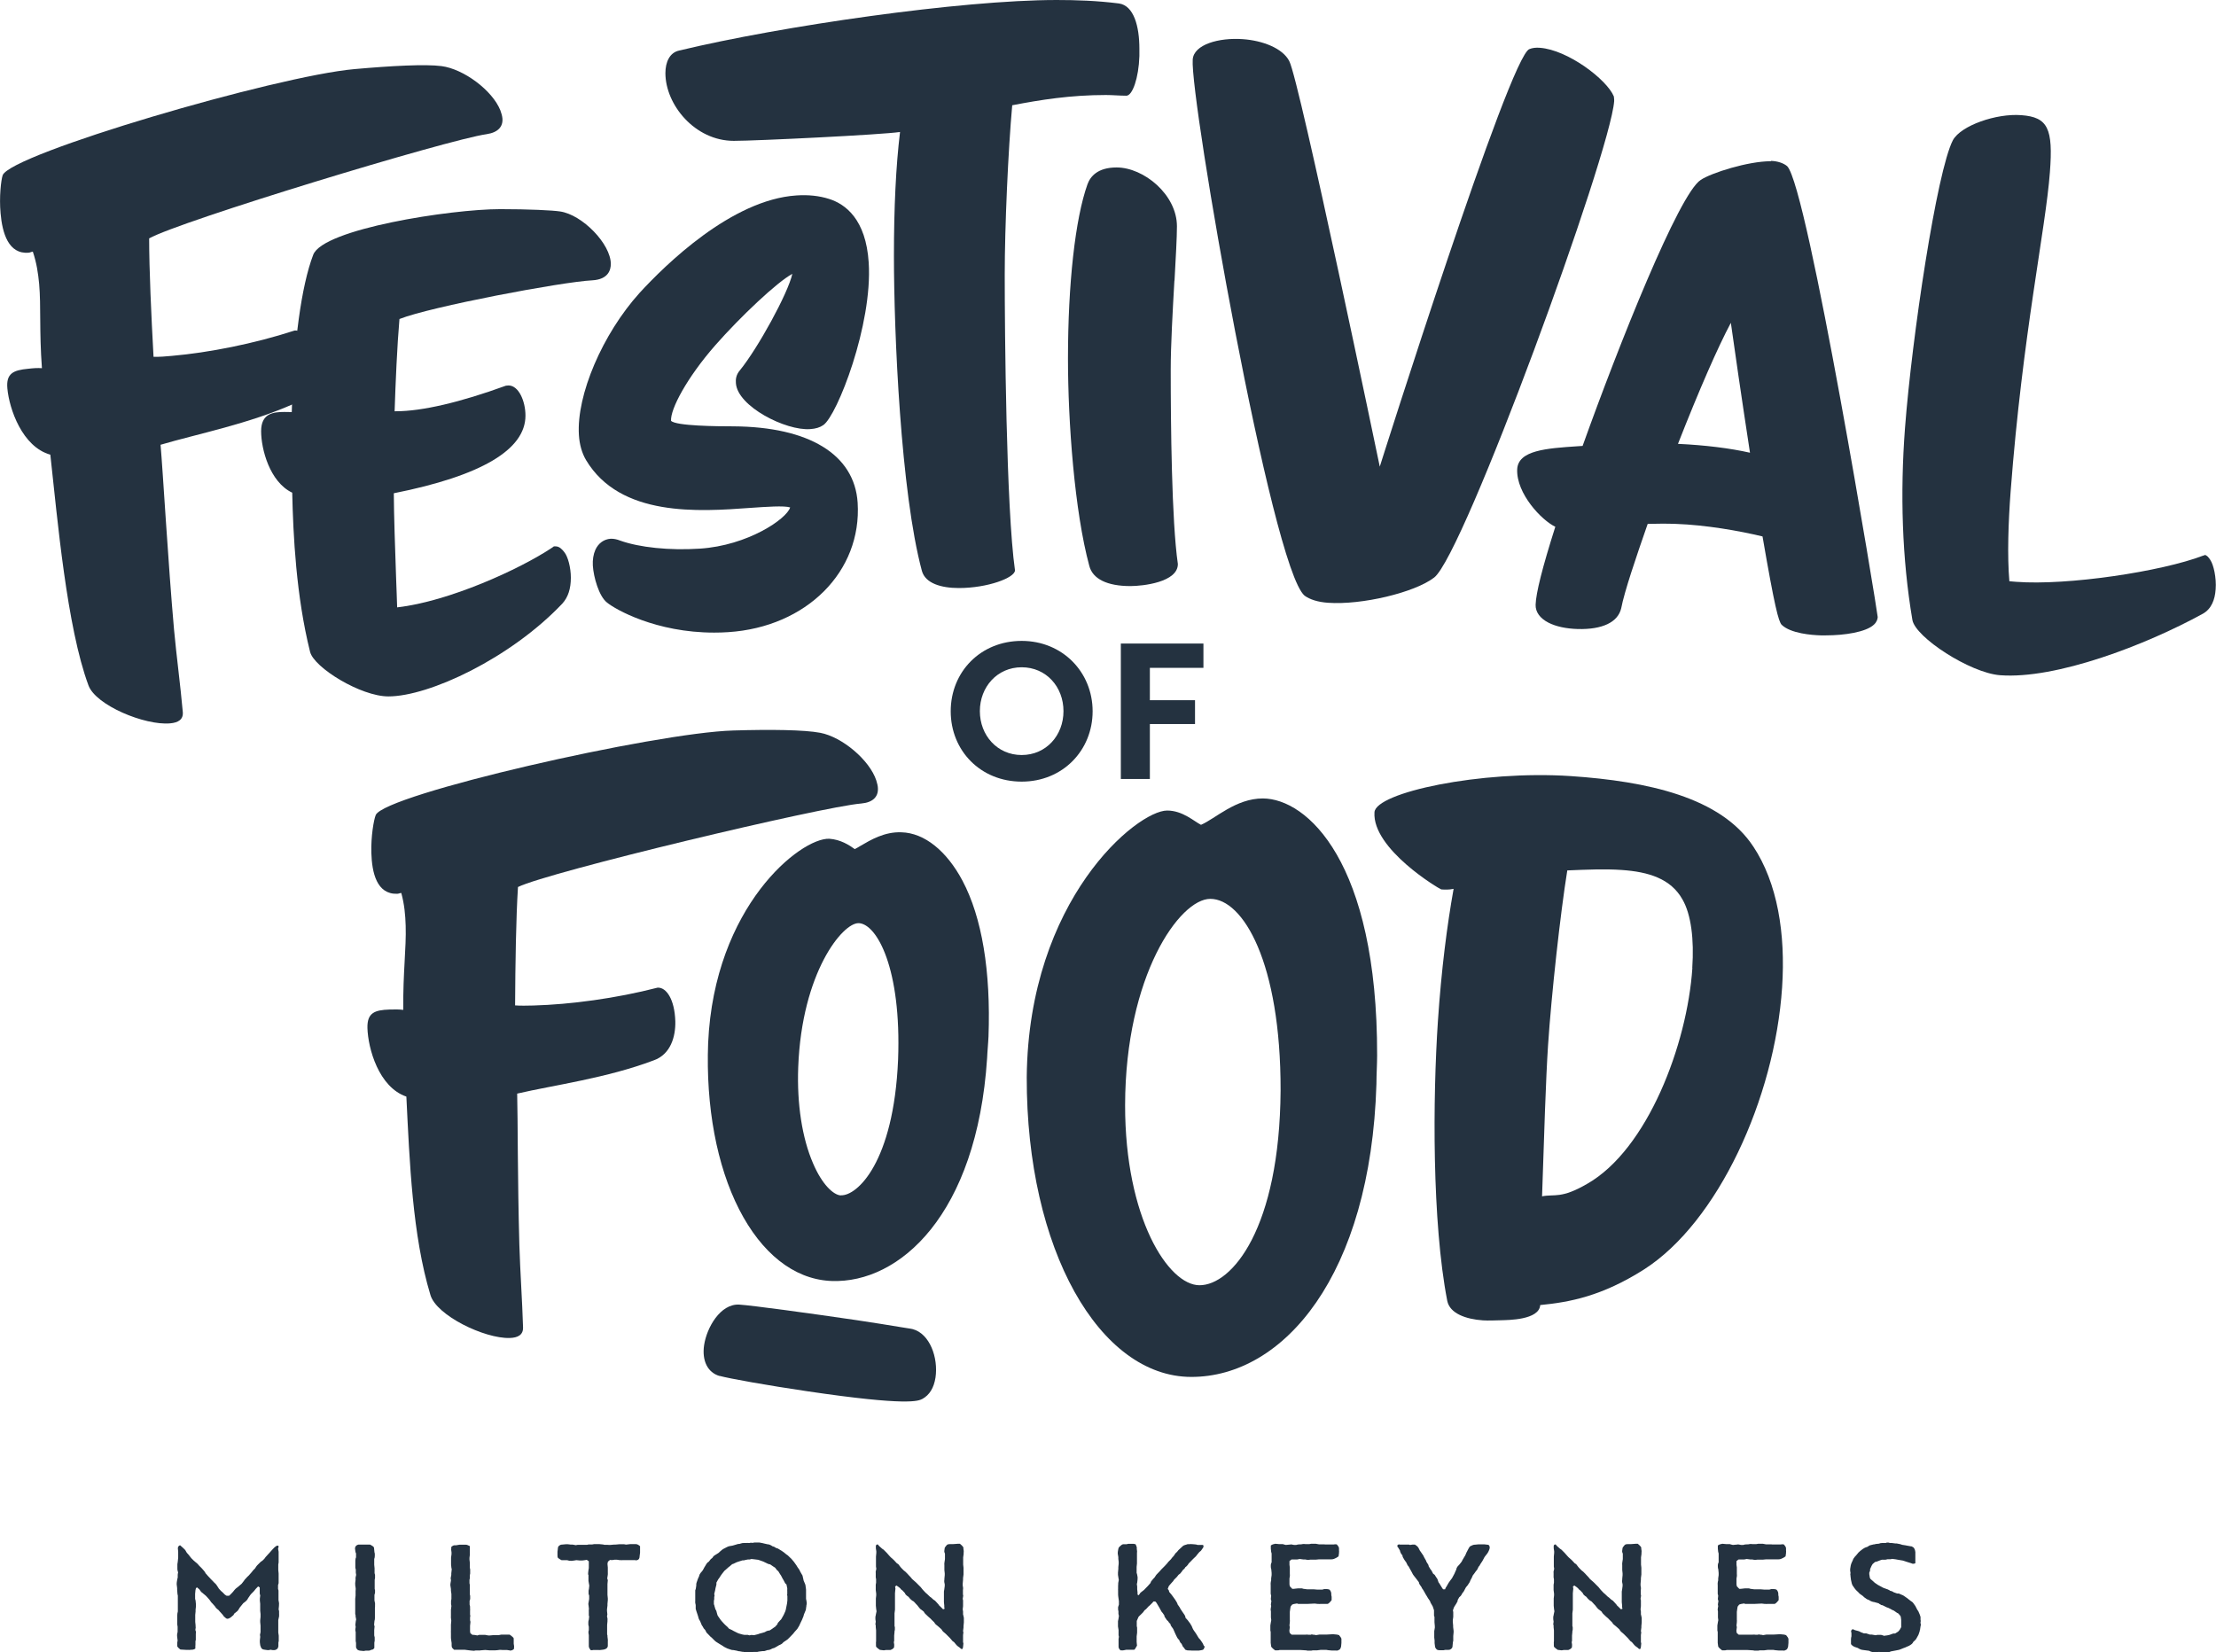
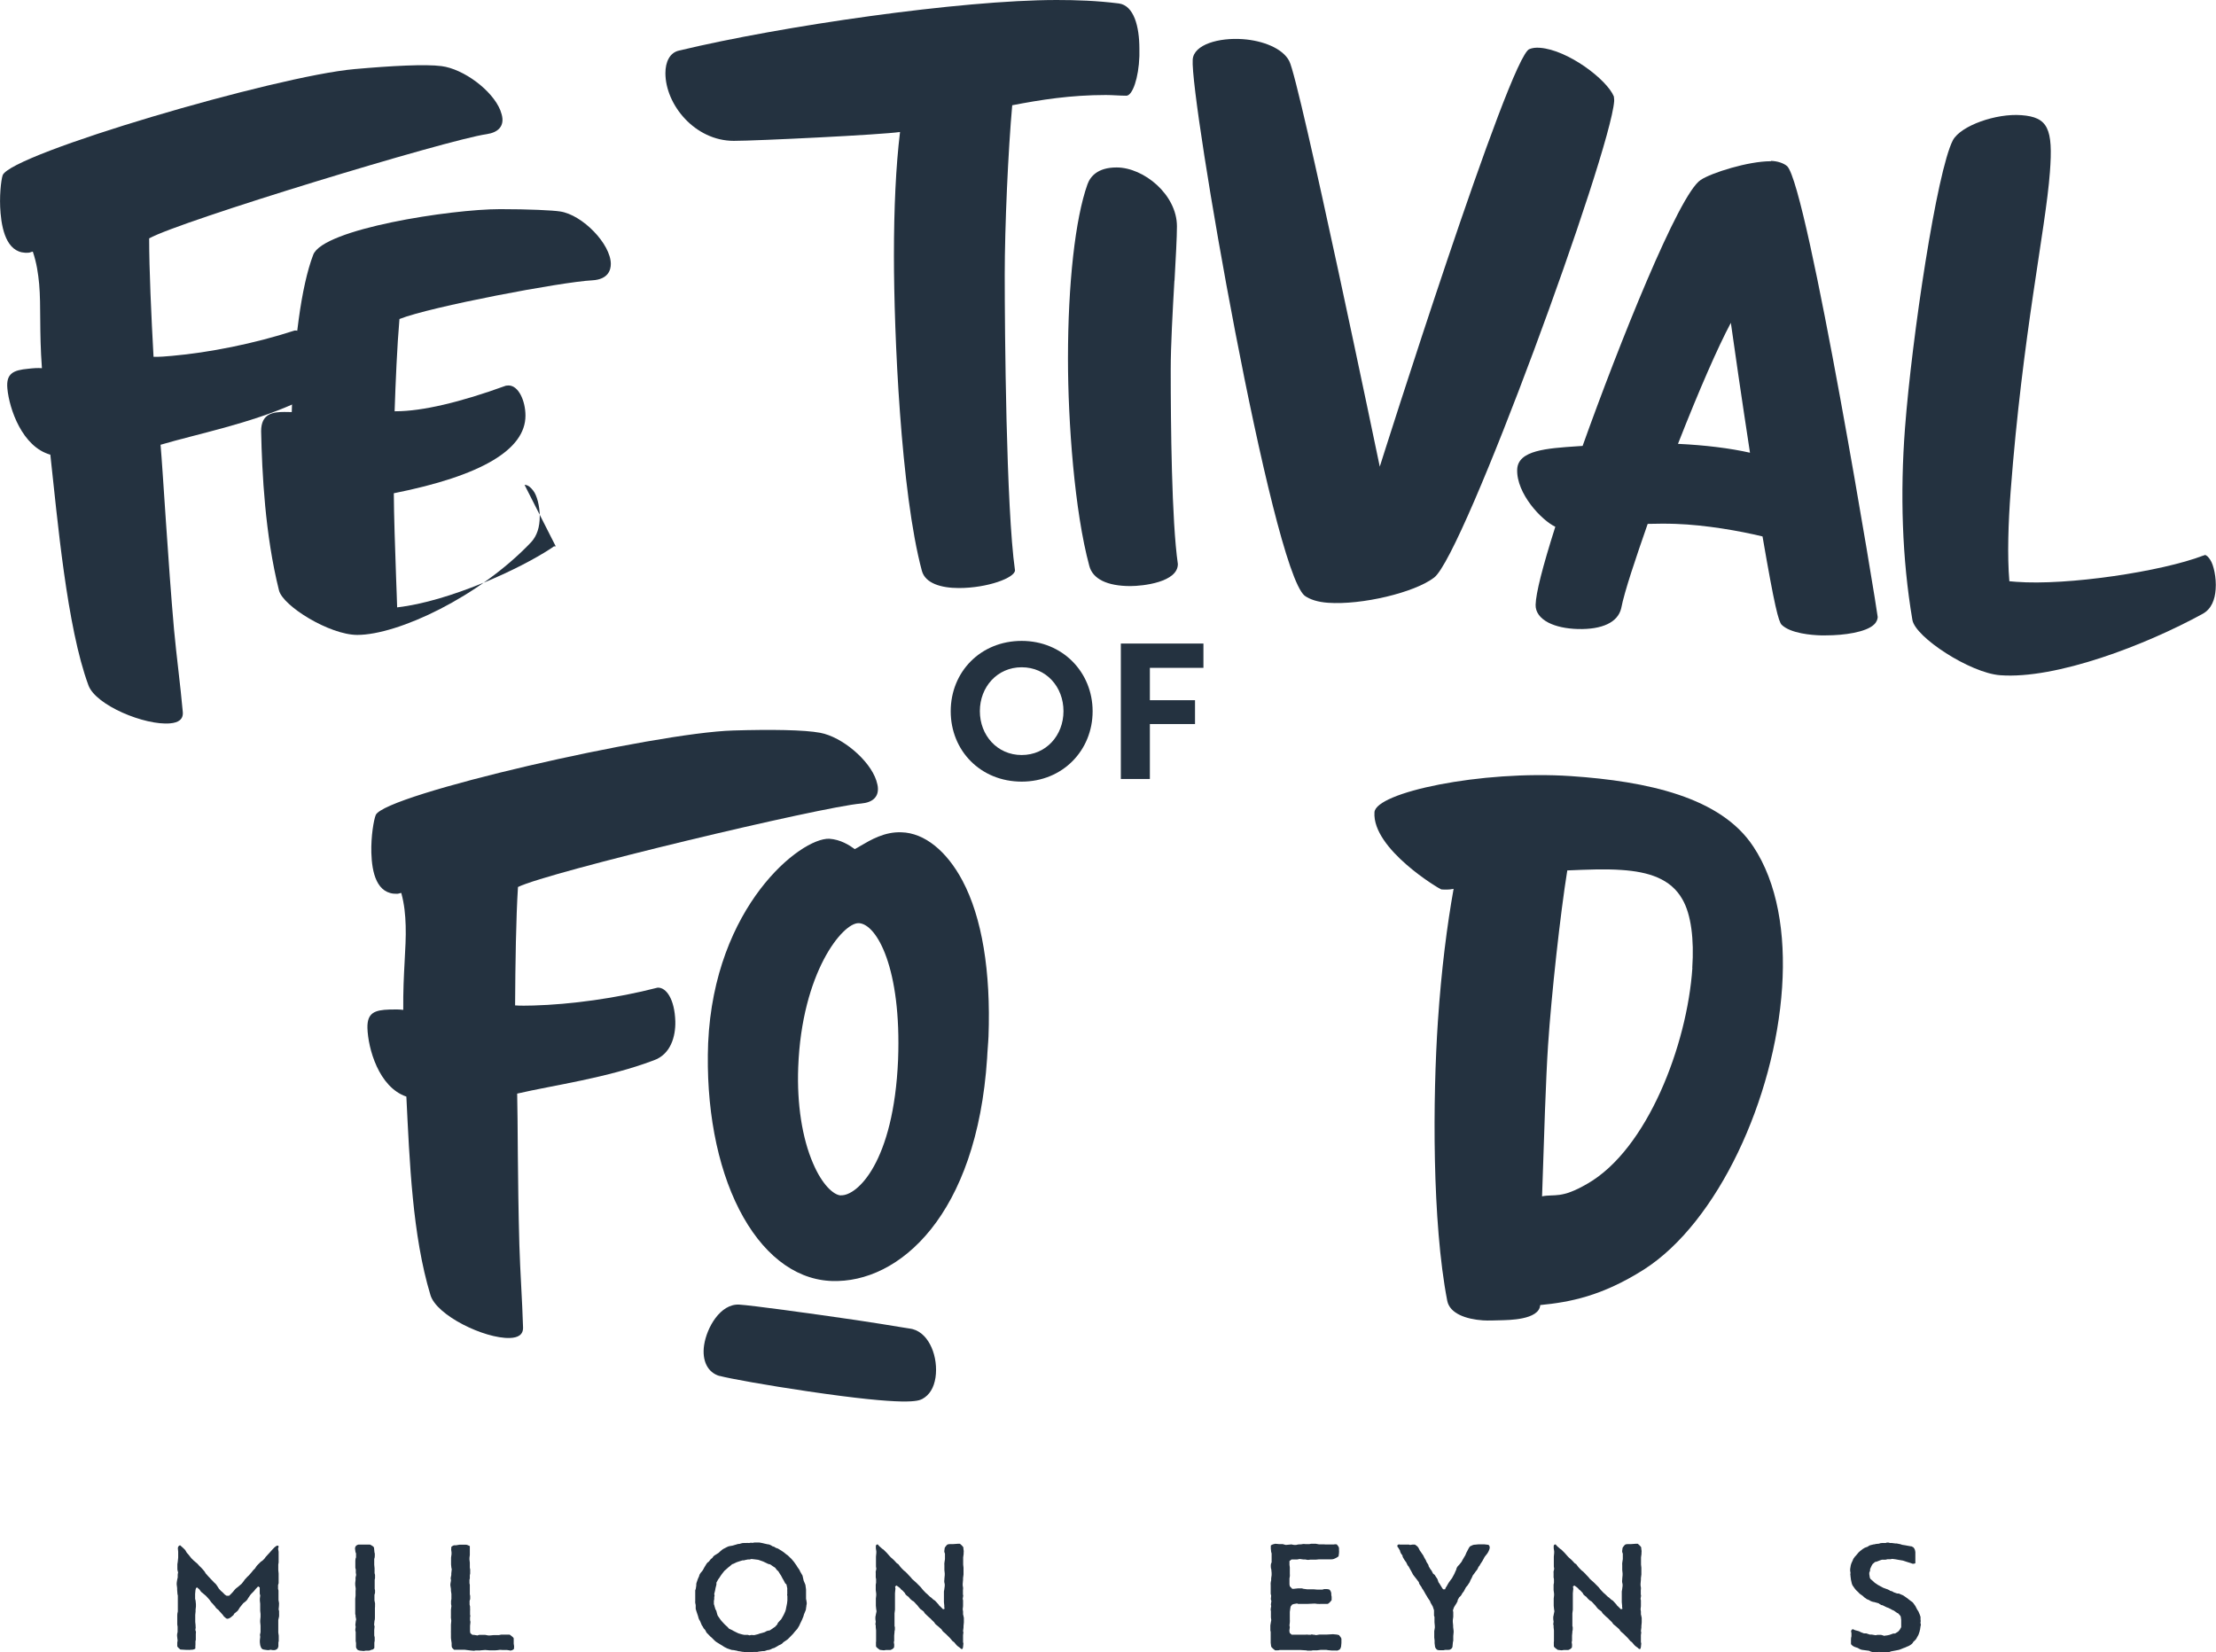
<svg xmlns="http://www.w3.org/2000/svg" viewBox="0 0 192.39 143.47">
  <defs>
    <style>.d{fill:#243240;}</style>
  </defs>
  <g id="a" />
  <g id="b">
    <g id="c">
      <g>
        <path class="d" d="M27.26,31.53c-.17-1.95-.97-2.89-1.68-2.83-3.53,1.15-7.46,1.92-10.65,2.2-.53,.05-1.13,.1-1.6,.08-.2-3.62-.38-7.6-.38-10.28,2.61-1.48,25.89-8.57,29.3-9.05,1-.15,1.43-.66,1.37-1.37-.02-.24-.1-.47-.18-.7-.69-1.73-3.18-3.59-5.11-3.84-1.39-.18-4.29-.03-7.55,.26C23.96,6.6,.9,13.37,.23,15.22c-.14,.43-.31,1.88-.18,3.3,.15,1.71,.68,3.58,2.45,3.42,.12-.01,.23-.08,.35-.09,.33,.98,.46,1.87,.55,2.81,.17,1.95,0,4.05,.24,7.31-.36-.03-.78,0-1.19,.05-1.3,.12-1.93,.41-1.81,1.71,.16,1.77,1.29,5.07,3.73,5.75,.62,5.61,1.43,14.96,3.31,20.03,.63,1.73,4.9,3.5,7.09,3.3,.71-.06,1.16-.34,1.1-.99-.21-2.36-.54-4.78-.76-7.15-.51-5.74-.97-13.8-1.17-16.05,3.14-.93,7.71-1.82,11.66-3.6,1.44-.6,1.77-2.18,1.66-3.48Z" />
-         <path class="d" d="M48.25,47.44h-.16l-.15,.11c-2.83,1.89-8.98,4.68-13.46,5.19-.02-.79-.06-1.64-.09-2.53-.09-2.57-.19-5.46-.2-7.38,7.58-1.51,11.43-3.78,11.43-6.74,0-1.26-.59-2.62-1.47-2.62l-.23,.02c-3.98,1.45-7.29,2.22-9.55,2.22h-.11c.08-2.47,.22-5.71,.42-8.01,2.69-1.07,14.11-3.23,16.75-3.36,1.39-.08,1.6-.92,1.6-1.42,0-1.73-2.47-4.28-4.41-4.56-.64-.1-2.68-.2-5.2-.2-4.28,0-15.4,1.72-16.23,3.97-1.03,2.7-1.7,7.66-1.86,13.65-.21-.01-.43-.01-.64-.01-.98,0-2.02,.13-2.02,1.67s.74,4.41,2.7,5.34c.08,3.66,.34,8.98,1.55,13.82,.34,1.37,4.4,3.87,6.8,3.87,3.53,0,10.6-3.31,15.1-8.06,.5-.55,.74-1.29,.74-2.25,0-.87-.25-1.83-.57-2.22-.18-.23-.42-.5-.75-.5Z" />
-         <path class="d" d="M63.89,33.27c.13,2.02,4.34,4.15,6.45,3.99,.47-.03,.84-.14,1.14-.35,1.2-.82,4.29-8.73,3.94-14.11-.24-3.75-2.01-5.08-3.45-5.53-.85-.27-1.8-.37-2.82-.3-5.64,.37-11.4,6.04-13.62,8.46-3.23,3.58-5.49,8.88-5.27,12.34,.05,.82,.26,1.57,.62,2.18,2.97,4.96,9.78,4.48,14.27,4.15,1.32-.09,2.93-.21,3.45-.04-.29,.99-3.67,3.31-7.85,3.58-2.63,.17-5.23-.1-6.91-.7-.27-.11-.57-.17-.82-.16-.59,.04-1.07,.39-1.33,.96-.17,.38-.25,.87-.22,1.37,.06,.99,.53,2.67,1.23,3.21,.71,.59,4.24,2.61,9.3,2.61,.4,0,.81-.01,1.23-.04,6.79-.44,11.61-5.27,11.23-11.24-.27-4.18-4.21-6.59-10.8-6.63-1.36,0-4.98-.03-5.4-.48-.07-1,1.36-3.73,3.85-6.57,2.18-2.48,5.37-5.49,6.68-6.19-.38,1.71-3.01,6.48-4.54,8.36-.37,.42-.38,.84-.36,1.11Z" />
+         <path class="d" d="M48.25,47.44h-.16l-.15,.11c-2.83,1.89-8.98,4.68-13.46,5.19-.02-.79-.06-1.64-.09-2.53-.09-2.57-.19-5.46-.2-7.38,7.58-1.51,11.43-3.78,11.43-6.74,0-1.26-.59-2.62-1.47-2.62l-.23,.02c-3.98,1.45-7.29,2.22-9.55,2.22h-.11c.08-2.47,.22-5.71,.42-8.01,2.69-1.07,14.11-3.23,16.75-3.36,1.39-.08,1.6-.92,1.6-1.42,0-1.73-2.47-4.28-4.41-4.56-.64-.1-2.68-.2-5.2-.2-4.28,0-15.4,1.72-16.23,3.97-1.03,2.7-1.7,7.66-1.86,13.65-.21-.01-.43-.01-.64-.01-.98,0-2.02,.13-2.02,1.67c.08,3.66,.34,8.98,1.55,13.82,.34,1.37,4.4,3.87,6.8,3.87,3.53,0,10.6-3.31,15.1-8.06,.5-.55,.74-1.29,.74-2.25,0-.87-.25-1.83-.57-2.22-.18-.23-.42-.5-.75-.5Z" />
        <path class="d" d="M87.88,9.14c2.43-.47,5.05-.89,8.13-.89,.59,0,1.19,.06,1.78,.06,.53,0,1.07-1.54,1.13-3.44v-.65c0-1.9-.47-3.74-1.78-3.92-1.9-.24-3.68-.3-5.4-.3-8.31,0-23.93,2.26-32.78,4.39-.83,.18-1.19,1.01-1.19,1.96,0,2.73,2.55,5.88,5.94,5.88,1.96,0,12.83-.53,14.43-.77-.36,2.97-.53,6.59-.53,10.75,0,6.71,.59,20.54,2.43,27.37,.3,1.07,1.66,1.48,3.21,1.48,2.49,0,4.87-.89,4.87-1.54-.77-5.4-.89-20.84-.89-25.65,0-4.22,.3-10.87,.65-14.73Z" />
        <path class="d" d="M101.97,24.37c.11-2.01,.21-3.75,.21-4.72,0-2.75-2.88-5.11-5.24-5.11-1.66,0-2.29,.8-2.53,1.47-1.06,2.97-1.69,8.62-1.69,15.12,0,5.55,.57,13.27,1.85,18,.29,1.14,1.55,1.76,3.57,1.76,1.07,0,4.13-.33,4.12-1.92-.54-3.71-.62-12.16-.62-16.86,0-2.13,.17-5.12,.32-7.75Z" />
        <path class="d" d="M140.11,8.37c-.61-1.47-3.99-4.04-6.42-4.22-.35-.03-.65,.01-.9,.11-1.7,.47-13,36.26-13,36.26,0,0-6.97-33.55-7.86-35.22-.57-1.11-2.31-1.78-4.03-1.9-2.07-.15-4.26,.46-4.35,1.77-.25,3.37,6.85,44.13,9.71,46.55,.45,.33,1.15,.56,2.04,.62,2.9,.21,7.51-.88,9.21-2.19,2.58-1.96,15.3-36.81,15.63-41.37,.01-.18-.03-.36-.03-.42Z" />
        <path class="d" d="M153.76,14h-.04c-1.95,0-5.15,1.01-6.06,1.62-1.89,1.19-7.14,14.38-10.26,23.1l-.46,.03c-2.65,.18-5.16,.34-5.22,2.02-.07,2.09,2.11,4.4,3.31,4.97-1.12,3.53-1.68,5.75-1.71,6.77-.02,.63,.38,1.18,1.12,1.56,.65,.33,1.53,.52,2.55,.55,2.12,.05,3.47-.58,3.76-1.8,.28-1.46,1.28-4.4,2.3-7.33,.83-.02,1.61-.03,2.43,0,2.61,.09,5.56,.61,7.54,1.09,1.05,6.11,1.39,7.38,1.66,7.67,.78,.76,2.64,.9,3.4,.92,.15,0,.3,0,.45,0,1.6,0,3.47-.28,4.16-.93,.26-.24,.32-.49,.33-.66,.01-.3-6.07-37.35-7.86-39.15-.32-.27-.83-.44-1.41-.46Zm-1.83,25.31c-1.72-.39-3.9-.66-6.25-.77,1.85-4.71,3.45-8.37,4.59-10.51,.28,2.02,.94,6.57,1.66,11.27Z" />
        <path class="d" d="M191.91,48.64c-.16-.25-.32-.44-.5-.45,0,0-.06,.05-.12,.05-3.62,1.39-11.81,2.62-16.25,2.28-.24-.02-.41-.03-.59-.05-.19-2.22-.09-5.13,.11-7.79,1.04-13.68,3.04-22.76,3.41-27.73,.29-3.79-.17-4.78-2.48-4.95-2.19-.17-5.25,.91-5.94,2.17-1.4,2.69-3.56,17.11-4.16,24.99-.43,5.68-.26,11.35,.64,16.66,.24,1.51,5.01,4.61,7.61,4.81,4.85,.37,12.64-2.61,17.61-5.34,.75-.42,1.05-1.23,1.11-2.12,.08-1.01-.19-2.16-.46-2.54Z" />
        <path class="d" d="M85.82,90.02c.21-5.69-.57-10.37-2.26-13.55-1.36-2.56-3.29-4.15-5.3-4.2-1.46-.06-2.67,.66-3.54,1.17-.18,.11-.35,.21-.51,.29h0c-.48-.35-1.23-.83-2.21-.9-2.5-.09-9.99,5.86-10.52,17.74-.21,5.51,.75,10.64,2.69,14.44,1.95,3.81,4.72,6.01,7.83,6.21,.07,0,.13,0,.2,.01,5.88,.22,12.61-5.74,13.5-19.35,.01-.31,.04-.63,.06-.94,.02-.32,.05-.63,.06-.92Zm-12.81,13.78h-.02c-.62-.04-1.6-.91-2.4-2.78-.95-2.19-1.41-5.16-1.29-8.35,.31-8.24,3.87-12.56,5.25-12.51h.03c1.55,.1,3.69,3.92,3.39,11.86-.38,8.93-3.57,11.83-4.96,11.77Z" />
        <path class="d" d="M57.09,85.76c-3.6,.93-7.56,1.46-10.77,1.55-.53,.01-1.13,.03-1.6-.01,.02-3.62,.08-7.61,.25-10.28,2.7-1.32,26.36-6.97,29.8-7.25,1.01-.09,1.47-.58,1.45-1.29,0-.24-.07-.47-.14-.71-.58-1.77-2.96-3.78-4.87-4.14-1.37-.26-4.28-.3-7.55-.2-6.82,.19-30.26,5.54-31.04,7.34-.17,.42-.42,1.85-.38,3.28,.05,1.72,.46,3.61,2.24,3.56,.12,0,.24-.07,.36-.07,.27,1,.35,1.89,.38,2.84,.06,1.96-.24,4.05-.21,7.31-.36-.05-.77-.04-1.19-.03-1.3,.04-1.95,.29-1.92,1.6,.05,1.78,.98,5.14,3.38,5.96,.28,5.64,.52,12.05,2.09,17.23,.52,1.77,4.68,3.79,6.88,3.73,.71-.02,1.18-.27,1.16-.92-.07-2.37-.25-4.8-.32-7.18-.16-5.76-.13-10.87-.19-13.12,3.19-.74,7.8-1.35,11.86-2.89,1.47-.52,1.9-2.07,1.87-3.38-.06-1.96-.8-2.95-1.51-2.93Z" />
        <path class="d" d="M62.47,119.47c.84,.23,4.12,.82,7.65,1.34,8.73,1.29,9.61,.84,9.96,.66,.62-.34,1-.96,1.14-1.86,.25-1.71-.49-3.8-1.98-4.2-.04-.01-.09-.02-.14-.03-.18-.03-.5-.08-.94-.15-.9-.15-2.26-.37-3.8-.6-4.1-.6-9.06-1.28-10.19-1.35-1.63-.08-2.81,1.99-3.04,3.52-.2,1.36,.31,2.38,1.34,2.68Z" />
        <path class="d" d="M152.22,73.51c-2.81-4.29-9.2-5.67-15.84-6.12-7.82-.52-16.94,1.42-17.05,3.14-.21,3.2,5.68,6.69,5.8,6.7,.3,.02,.65,.04,1.07-.05-.57,3.18-1.06,7.01-1.36,11.45-.45,6.69-.52,17.46,.81,24.33,.22,1.09,1.62,1.59,3.1,1.69,.53,.03,1.01,0,1.55-.01,.6-.02,3.33-.01,3.42-1.32,2.57-.25,5.35-.77,9.01-3.09,6.4-4.09,11.35-14.83,11.99-24.49,.31-4.68-.4-9.07-2.51-12.25Zm-5.29,10.54c-.45,6.69-3.91,15.75-9.11,18.73-2.29,1.34-2.86,.88-3.94,1.1,.17-5.17,.33-10.27,.52-13.12,.29-4.38,1.07-11.47,1.67-15.18,1.67-.07,3.28-.14,4.7-.04,2.37,.16,4.29,.76,5.3,2.56,.75,1.3,1.02,3.46,.85,5.95Z" />
-         <path class="d" d="M109.64,69.33c-2.36,0-4.13,1.76-5.37,2.29-.59-.29-1.59-1.24-2.94-1.24-2.6,0-12.04,7.7-12.19,23.15-.03,14.98,6.32,26.02,14.28,26.03,8.02,.01,15.58-8.82,16.08-25.44,0-.82,.06-1.71,.06-2.48,.03-16.81-6.09-22.3-9.93-22.31Zm-5.5,42.27c-2.71,0-6.47-5.85-6.46-15.64,.02-11.26,4.75-17.92,7.4-17.91,2.83,0,6.12,5.5,6.1,16.64-.08,11.97-4.22,16.92-7.05,16.91Z" />
      </g>
      <g>
        <path class="d" d="M88.7,55.65c3.54,0,6.16,2.71,6.16,6.11s-2.6,6.11-6.16,6.11-6.16-2.68-6.16-6.11,2.6-6.11,6.16-6.11Zm0,9.91c2.12,0,3.63-1.7,3.63-3.81s-1.5-3.81-3.63-3.81-3.63,1.72-3.63,3.81,1.5,3.81,3.63,3.81Z" />
        <path class="d" d="M99.83,57.99v2.81h3.92v2.07h-3.92v4.77h-2.52v-11.76h7.17v2.11h-4.65Z" />
      </g>
      <g>
        <path class="d" d="M19.59,140.49l-.16-.14s-.07-.09-.09-.13l-.07-.08-.21-.23-.07-.09-.17-.14c-.05-.05-.09-.09-.12-.14l-.03-.05-.23-.26-.09-.09-.17-.24-.09-.1-.21-.23-.13-.11-.22-.18s-.04-.04-.07-.06l-.05-.07-.1-.14-.21-.18-.09,.08-.04,.17-.03,.32v.43l.04,.15,.03,.31v.21l-.03,.28v.15l-.03,.29v.61l.03,.29v.06c.01,.06,.01,.09,.01,.15l-.03,.21,.03,.06c.03,.08,.03,.18,.01,.27v.54s-.03,.06-.03,.1v.28c0,.08,0,.11-.01,.18v.18c-.12,.08-.22,.1-.34,.1h-.09c-.05,.03-.11,.01-.14,.01h-.23l-.5-.03s-.23-.17-.27-.28v-.33l.03-.17-.04-.34h0c-.01-.08-.01-.15,0-.22l.04-.19v-.45l-.03-.19v-.8c0-.07,0-.1,.01-.15l.04-.19v-1.37l-.03-.13-.03-.37v-.15l-.04-.33v-.06c0-.05,.01-.09,.01-.13l.04-.24,.04-.17v-.21c0-.06,.01-.14,.03-.2v-.03l-.05-.19c-.01-.05-.01-.06-.01-.11v-.41l.03-.19,.04-.38v-.51l-.03-.31c.01-.14,.09-.23,.2-.25l.09,.08,.19,.17s.09,.08,.12,.12l.04,.04,.14,.24,.12,.13,.27,.34,.18,.18,.16,.14,.17,.14s.09,.09,.12,.13l.04,.05,.26,.26,.19,.22s.05,.06,.08,.11l.03,.07,.22,.25,.26,.28,.1,.1,.21,.22,.05,.04c.05,.05,.08,.08,.12,.14l.12,.18,.08,.13,.18,.2,.12,.1,.23,.23,.14,.09h.22l.12-.11,.22-.23,.11-.14,.1-.11c.04-.05,.11-.09,.16-.13l.04-.03,.21-.18,.13-.11,.18-.23,.09-.13,.22-.24,.12-.11,.23-.26,.16-.2s.05-.05,.08-.08l.08-.08,.11-.17c.04-.05,.08-.11,.13-.15l.04-.04,.21-.21,.16-.11,.17-.17,.1-.14,.2-.22,.14-.15,.21-.24,.21-.22,.14-.11c.08-.06,.16-.06,.22-.03v.13l-.04,.11,.05,.27v.93l-.03,.18v.47l.03,.31v.84l-.05,.17v.33l.04,.14v.83l.04,.22c.01,.08,.01,.14,0,.2v.07l-.03,.32,.04,.14v.24c.01,.05,0,.09,0,.13v.09l-.07,.32v1.08l.04,.28v.46l-.03,.14v.32c-.01,.05-.03,.09-.04,.14-.04,.08-.11,.13-.16,.15-.09,.05-.21,.05-.3,.04l-.18-.03h-.03c-.08,.04-.17,.04-.25,.03l-.22-.03c-.07,0-.13-.03-.2-.05-.09-.06-.14-.15-.17-.26-.01-.04-.03-.06-.03-.1l-.03-.24v-.09s0-.04,0-.08l.03-.26v-.09c-.01-.06-.03-.11-.01-.17l.04-.19v-.56l-.03-.32v-.15l.03-.29v-.26l-.03-.27v-.61l-.03-.28v-.17l.03-.24v-.05c-.03-.08-.05-.15-.04-.23v-.45l-.14-.09-.22,.23-.1,.13-.08,.09-.2,.2-.09,.11-.19,.28h0c-.04,.1-.11,.17-.17,.23l-.12,.1-.12,.09-.21,.26-.09,.11-.09,.15c-.04,.07-.08,.13-.14,.18l-.25,.2-.07,.13-.26,.22h-.01c-.08,.06-.16,.09-.23,.1-.07,.01-.14-.03-.21-.09Z" />
        <path class="d" d="M32.22,143.26l-.05,.03c-.05,.03-.13,.04-.2,.04h-.23l-.17,.03-.3-.03s-.09-.01-.13-.03l-.09-.04c-.1-.1-.16-.21-.14-.31v-.29l-.03-.17v-.78c-.03-.09-.04-.15-.03-.25l.03-.19-.03-.18,.04-.33,.03-.14-.05-.27v-.11s-.03-.07-.03-.08v-1.33l.03-.28v-.4s0-.08,.01-.13v-.1l-.04-.28v-.09c-.01-.05,0-.06,0-.11l.03-.26v-.06s-.01-.1,0-.14l.05-.23-.03-.19v-.27l-.04-.15v-.23s0-.08,0-.1v-.29c.01-.1,.01-.19,.05-.27h.01v-.36l-.05-.13-.04-.31s0-.04,.01-.06c.03-.14,.11-.2,.2-.24,.07-.04,.14-.03,.21-.03h.88s.13,.05,.23,.13c.11,.06,.13,.15,.13,.23l.03,.31,.03,.11v.19c0,.09-.01,.19-.05,.28v.5l.03,.31v.42l.04,.15v.29l-.03,.13v.8l.03,.11v.23c-.01,.06-.03,.13-.05,.18v.48l.05,.24c.01,.05,0,.1,0,.15v.17s-.01,.06-.01,.09v.87c0,.1-.01,.18-.04,.26l-.03,.33,.04,.15-.03,.31v.47l.04,.17v.28l-.03,.18v.46l-.07,.08c-.04,.05-.13,.08-.22,.08Z" />
        <path class="d" d="M44.27,143.31l-.27-.04h-.4s-.09,0-.13-.01h-.08l-.23,.03c-.05,.01-.1,.01-.16,.01h-.53l-.34-.03-.38,.03h-.04c-.05,.03-.13,.01-.18,.01h-.22l-.17,.03-.33-.03-.47-.06h-.92s-.08-.08-.14-.14c-.07-.08-.07-.17-.07-.26v-.18l-.03-.2-.03-.24v-.46c0-.06-.01-.13,0-.18v-.52l.03-.34-.03-.24c0-.06-.01-.09,0-.15v-.56l.04-.33-.03-.17v-.27l.03-.17v-.43l-.04-.28v-.15l-.05-.33v-.06s.01-.06,.01-.1l.04-.24v-.08c-.03-.08-.03-.13-.01-.21l.04-.2v-.14l.04-.36-.03-.12-.03-.29v-.6l.04-.29v-.17l-.03-.22c0-.07,0-.09,.01-.15v-.1c.09-.08,.18-.13,.26-.14h.16l.29-.05h.55c.09,0,.18,.04,.26,.08l.09,.04v.77l-.03,.25v.15l.03,.28v.43l.03,.15v.36l-.03,.14v.28l-.03,.11v.31l.03,.13v.83c.03,.08,.04,.18,.03,.28v.13l-.05,.15v.33l.04,.17v.18c.01,.06,.01,.1,0,.17v.36c.03,.07,.03,.15,0,.23h0v.26c.01,.05,.03,.06,.03,.11v.08l-.03,.28v.5l.03,.15,.18,.14h.13l.3,.05,.14-.05h.53l.27,.05h.14l.32-.03h.46l.2-.04h.74s.26,.18,.34,.29c.01,.04,.01,.08,.01,.12v.38l.03,.19c.01,.08,0,.14-.01,.22v.05l-.09,.06c-.05,.05-.13,.06-.26,.08Z" />
-         <path class="d" d="M55.16,135.47h-1.12s-.11,.01-.14,0h-.09l-.27-.04h-.17l-.18,.03c-.08,.01-.16,0-.23-.01l-.18,.15-.04,.19,.03,.33v.44s.01,.06,0,.11v.05l-.05,.34,.05,.15-.03,.33v.94l.03,.32v.13l-.03,.33v.15l-.04,.33v.14l.03,.3-.03,.17,.04,.18c.01,.06,0,.1,0,.17v.08l-.03,.32v.82c.01,.05,.03,.06,.03,.11v.09l.03,.24c.01,.06,0,.11,0,.17v.4c-.03,.22-.25,.29-.39,.31l-.25,.03c-.05,.01-.13,.01-.18,0h-.47c-.05,.03-.12,.03-.17,.01h-.05v-.03c-.09-.11-.14-.22-.14-.31v-.96l-.03-.18c-.01-.1,0-.18,.03-.25v-.29l-.04-.19v-.23s.01-.06,.01-.09l.03-.11,.03-.27-.03-.11v-.33c-.01-.08,0-.15,.01-.23h0l-.03-.28c-.01-.07-.03-.14-.01-.23l.03-.17,.03-.18v-.29l-.05-.15v-.28l.03-.15,.03-.29-.03-.17-.04-.24v-.51l-.03-.05v-.11l.03-.27,.03-.17v-.59l-.18-.13-.16,.03-.23,.03h-.21l-.3-.03-.18,.03-.23,.03c-.07,0-.14,0-.21-.01l-.19-.05h-.48s-.18-.09-.29-.18c-.05-.05-.06-.13-.06-.22v-.33l.03-.24s0-.08,.01-.1l.03-.11c.09-.1,.21-.18,.31-.17h.01l.32-.03h.2l.25,.03h.16l.27,.05,.16-.03h.82l.12-.03h.31l.17-.03h.48l.31,.03,.12,.03h.26s.1,0,.14,.01h.08l.34-.03h.12l.34-.03h.43l.16,.03,.35-.04h.52c.11,0,.22,.07,.34,.17h.01v.57l-.04,.31c0,.13-.04,.22-.09,.27-.05,.05-.13,.08-.22,.09Z" />
        <path class="d" d="M60.38,138.04l.03-.1,.04-.28c-.01-.1,0-.17,.03-.25l.05-.14,.05-.15,.12-.27c.01-.1,.07-.2,.14-.29l.08-.09,.1-.13,.14-.26,.07-.11,.1-.17c.04-.06,.08-.1,.13-.15l.07-.04,.18-.23,.13-.1,.09-.13c.05-.06,.13-.11,.2-.15l.05-.03,.22-.14,.09-.09,.2-.17s.08-.05,.1-.07l.08-.04,.25-.13,.09-.04s.05-.01,.09-.03l.29-.05,.14-.04,.27-.08s.08-.03,.12-.03h.08l.13-.04c.08-.03,.17-.04,.25-.04h.21c.05-.01,.13-.01,.18,0h.09c.09-.03,.17-.03,.26-.01h.01l.17-.03h.43l.27,.05,.16,.04,.31,.07h.06c.08,.03,.16,.05,.22,.09l.14,.09h.03c.06,.01,.14,.05,.19,.09l.04,.03,.18,.06,.12,.07,.27,.17,.13,.09,.22,.18,.13,.09,.32,.31,.21,.25,.22,.31,.09,.15,.1,.14c.07,.09,.1,.15,.12,.22l.16,.28,.03,.04c.03,.06,.04,.11,.05,.17l.04,.17,.03,.14,.13,.31,.03,.09s.01,.05,.01,.09l.03,.21s.01,.08,.01,.1v.79l.03,.14,.03,.21c.01,.08-.01,.14-.03,.22v.05l-.03,.19c0,.05-.01,.13-.03,.18l-.03,.07-.12,.29-.05,.18-.12,.29-.16,.33-.08,.18-.17,.28-.25,.28-.1,.13-.26,.27-.22,.22-.11,.08-.27,.18c-.07,.1-.17,.17-.29,.22l-.11,.05-.13,.08-.25,.14-.17,.05-.16,.08c-.08,.04-.17,.06-.26,.06h-.01l-.24,.08s-.06,.01-.1,.01h-.09l-.32,.04-.13,.03h-.34l-.19,.03h-.53c-.05-.01-.11-.03-.16-.04h-.07l-.27-.05s-.08,0-.1-.01l-.09-.03-.31-.06h-.01c-.09,0-.18-.01-.27-.05l-.14-.05-.12-.04s-.07-.03-.1-.05l-.18-.09-.13-.09-.25-.15-.16-.1-.16-.1c-.05-.04-.08-.06-.12-.1l-.05-.05-.19-.19-.13-.11-.23-.24c-.05-.05-.11-.09-.14-.17l-.09-.17-.12-.13-.1-.18s-.05-.08-.07-.1l-.03-.07-.12-.29c-.05-.08-.09-.13-.12-.22l-.06-.22-.04-.12-.1-.3-.03-.1s-.03-.08-.03-.1v-.33l-.04-.19c-.01-.06,0-.11,0-.17v-.92Zm1.65,1.42l.08,.27,.08,.14,.07,.27,.05,.15,.25,.36,.09,.11,.22,.24,.09,.09,.21,.19,.12,.14,.26,.12,.14,.08,.3,.15,.13,.06,.31,.09,.2,.04h.3l.14,.04,.14-.03h.09s.06,.01,.1,.01h.09l.32-.08,.13-.05,.3-.08,.16-.05,.14-.08c.07-.04,.16-.05,.23-.06h.04l.26-.17,.08-.06,.14-.09,.2-.22,.04-.12,.2-.22,.09-.09,.16-.28,.08-.15,.12-.27,.04-.13,.05-.25,.03-.15,.03-.15,.03-.26v-.38c-.03-.07-.03-.12-.01-.18v-.27s-.01-.1,0-.14v-.09l-.07-.33-.11-.1-.14-.27-.08-.13-.14-.27-.1-.15-.14-.23-.1-.08-.18-.23-.16-.1-.26-.18-.17-.04-.44-.21-.31-.11-.12-.04-.32-.04-.27-.03-.14,.04h-.16l-.25,.05s-.08,.03-.12,.03h-.11l-.32,.1-.18,.06-.27,.13-.12,.04-.21,.18-.13,.1-.21,.19-.13,.11-.21,.27-.08,.11-.17,.26-.07,.09-.16,.29v.17l-.08,.32-.03,.17-.08,.33,.03,.13-.03,.14v.18l-.03,.14v.29l.05,.14Z" />
        <path class="d" d="M83.38,143.11l-.26-.19s-.07-.06-.09-.09l-.2-.24-.13-.09-.22-.26-.36-.36-.2-.17s-.09-.08-.12-.13l-.05-.09-.23-.21-.13-.11-.14-.11c-.05-.05-.09-.1-.13-.17l-.03-.04-.2-.19-.08-.09-.25-.22-.05-.05-.19-.18s-.05-.06-.07-.09l-.05-.09-.23-.18s-.07-.04-.08-.06l-.08-.09-.18-.23-.08-.08-.22-.24-.14-.08-.16-.14s-.05-.06-.08-.09l-.07-.09-.14-.1c-.05-.05-.12-.1-.16-.17v-.04l-.22-.24-.12-.09-.09-.11-.12-.1-.2-.14-.12,.09,.03,.18-.03,.29s0,.08-.01,.1v1.44l-.04,.32v1.11s.03,.06,.03,.1v.18c0,.06-.01,.1-.03,.15v.08l-.03,.31v.46l-.03,.11,.03,.19c.01,.08,0,.17-.01,.24v.03l-.06,.07c-.07,.08-.16,.11-.25,.15h-.39l-.19,.03-.34-.04s-.21-.14-.3-.24c-.04-.04-.04-.09-.04-.15v-.14c-.01-.07,0-.15,.01-.22v-.94l-.03-.28v-.15s-.03-.08-.03-.1l.03-.23-.03-.21v-.2c0-.05,.03-.13,.04-.18v-.03l.06-.28-.03-.18-.03-.3v-.63l.03-.27v-.15l-.04-.32v-.46l.03-.17v-.31l-.03-.15v-.4c-.01-.05-.01-.08,0-.12l.05-.23-.03-.19v-.87l.03-.32v-.14l-.04-.26v-.22c.03-.08,.08-.13,.17-.11l.07,.08s.03,.04,.04,.05l.27,.24,.12,.08,.28,.28,.21,.24,.13,.14,.26,.23,.27,.29,.13,.08,.19,.25,.11,.12,.18,.18,.13,.1,.19,.19,.09,.1,.17,.18s.05,.05,.07,.08l.06,.08,.35,.31,.23,.23,.05,.05s.09,.08,.12,.12l.16,.2,.08,.09,.2,.21,.12,.1,.25,.24,.09,.06,.21,.19,.14,.09,.21,.23,.09,.1,.06,.09,.11,.1,.23,.23,.13-.05-.03-.13v-.15l-.03-.29v-.93l.03-.17,.04-.31v-.14l-.04-.2c-.01-.07,0-.15,.01-.22v-.06l.03-.32v-.15l-.03-.29v-.45c-.01-.05-.01-.08,0-.13v-.04l.05-.33v-.48c-.05-.09-.07-.19-.05-.28l.03-.22s.08-.14,.17-.23c.08-.08,.16-.09,.25-.09h.29l.4-.03h.21s.21,.17,.27,.27c.03,.03,.03,.06,.03,.09v.06l.03,.21c0,.05,0,.13-.01,.18v.08l-.04,.29v.63l.03,.27v.59l-.04,.31v.13l-.03,.36v.15l.03,.18c.01,.06,0,.15-.01,.22v.38c.03,.08,.03,.11,.01,.19l-.03,.19,.03,.13v.51l-.03,.27,.03,.19v.25l.04,.15v.04c.03,.05,.03,.1,.03,.15v.36l-.03,.31v.13l-.04,.31,.03,.11-.03,.24v.6l.03,.13-.03,.3c-.01,.1-.04,.18-.09,.18-.04,.01-.12-.03-.17-.09Z" />
-         <path class="d" d="M98.69,134.45l.03,.26s-.01,.1-.01,.14v.91l-.03,.29v.52l.04,.13,.04,.22c.01,.08,.01,.12,0,.19v.05l-.03,.27-.03,.11,.03,.23v.23l.03,.27v.19l.09,.06,.09-.11h0c.04-.09,.11-.14,.17-.19l.12-.09,.1-.08,.23-.24,.08-.08,.24-.27,.06-.15,.16-.19s.05-.06,.08-.09l.06-.06,.11-.17c.03-.05,.07-.09,.09-.11l.25-.26,.13-.15,.22-.22,.09-.09,.21-.23,.1-.13,.23-.23,.07-.1,.17-.19,.04-.06c.03-.05,.07-.11,.1-.15l.14-.13,.12-.15,.26-.24c.08-.09,.18-.17,.29-.2l.1-.03h.01c.07-.04,.14-.05,.22-.05h.11c.05-.01,.12-.01,.17,0h.05l.32,.03,.14,.04h.26s.09-.01,.13,0h.08c.05,.09,.05,.19-.01,.25l-.13,.19c-.03,.05-.07,.09-.1,.11l-.08,.06-.2,.24-.1,.13-.22,.21-.09,.09-.33,.34-.06,.1-.07,.08s-.05,.05-.08,.08l-.08,.06c-.04,.1-.11,.17-.2,.23l-.09,.13-.08,.1c-.05,.08-.13,.14-.21,.19l-.14,.18s-.07,.07-.1,.1l-.03,.03-.13,.13c-.04,.08-.08,.14-.16,.21l-.22,.25-.07,.09-.09,.24,.09,.11,.04,.15,.21,.25,.21,.29,.1,.14,.13,.21c.03,.05,.05,.09,.07,.15v.03l.18,.26,.08,.15,.16,.24,.09,.13,.09,.13c.04,.07,.08,.13,.09,.22v.04l.2,.22,.08,.11,.13,.17s.05,.09,.08,.14l.04,.06,.12,.28,.08,.13,.17,.24,.08,.13,.17,.28,.13,.14,.16,.23,.03,.05s.07,.1,.08,.15l.03,.08,.09,.1s-.04,.13-.09,.22c-.05,.06-.14,.08-.22,.09l-.19,.03h-.65s-.08,0-.12-.01h-.08c-.09,.01-.18,0-.3-.05l-.05-.03-.08-.13-.03-.03c-.05-.06-.11-.11-.13-.19l-.07-.15c-.07-.05-.12-.12-.16-.21l-.05-.13h-.01c-.08-.08-.13-.13-.17-.22l-.09-.18-.08-.17-.13-.3-.05-.1-.13-.18c-.04-.05-.07-.11-.09-.17v-.05l-.13-.13-.07-.11-.12-.11-.12-.18c-.04-.06-.08-.1-.09-.17v-.04l-.14-.21-.11-.13-.14-.26-.08-.14-.22-.37-.1-.11h-.16l-.09,.11-.23,.23-.11,.09-.21,.23-.13,.1-.14,.19s-.05,.05-.08,.08l-.09,.09-.2,.19-.05,.1-.12,.28v.45c.03,.09,.04,.17,.03,.24v.33l-.04,.32v.48l.03,.32s-.12,.22-.19,.32c-.04,.05-.11,.05-.16,.04h-.58l-.25,.05c-.06,.01-.12,.01-.18,0h-.07c-.1-.09-.16-.18-.17-.29v-.7l.03-.19-.03-.13v-.45l-.05-.31v-.46l.04-.19,.04-.27-.04-.17v-.23l-.03-.14v-.22s.03-.08,.04-.13l.03-.09v-.3l-.03-.21-.03-.23c0-.05-.01-.09-.01-.13v-.37c0-.05-.01-.09,0-.14v-.24c0-.06,0-.1,.01-.17v-.08l.05-.27-.03-.18-.04-.26v-.2l.03-.33v-.15l.03-.29v-.17l-.03-.25v-.15l-.05-.3v-.08s0-.06,.01-.11l.04-.23,.04-.12s.23-.25,.34-.27c.01-.01,.03-.01,.03-.01h.3l.16-.04h.36c.07,0,.14,0,.21,.03h.05l.05,.1c.04,.06,.05,.14,.07,.24Z" />
        <path class="d" d="M116.03,143.32h-.38l-.33-.03-.18-.03h-.47l-.31,.04h-.38s-.11,.03-.14,.03h-.3c-.05,0-.09-.01-.14-.03h-.08l-.46-.03h-1.76c-.05,.03-.12,.03-.17,.03h-.23c-.05-.03-.31-.23-.34-.34h0l-.04-.31v-.94l-.03-.14v-.43l.05-.31,.03-.15-.03-.23v-.54c-.03-.09-.03-.17-.01-.27l.03-.17v-.03c-.03-.07-.03-.17-.01-.23l.03-.18-.05-.18,.03-.29-.04-.17v-.74c-.01-.09-.01-.19,.01-.3l.03-.12v-.17l.04-.29v-.19l-.03-.32c-.03-.06-.04-.14-.04-.24v-.1c0-.06,.01-.13,.04-.2l.03-.05v-.78l-.04-.14-.03-.28v-.27l.04-.03c.09-.06,.22-.1,.34-.12h.04l.32,.03h.31s.07,.03,.09,.03l.17,.04,.32-.03h.05c.06-.03,.13-.01,.18,0l.16,.03h.18l.16-.04c.05-.01,.1-.01,.16-.01h.1l.17-.03c.08-.01,.16,0,.23,.01h.31l.16-.03h.43l.27,.05h.36c.05-.01,.12,0,.17,.01h.74c.06-.01,.14-.03,.21-.01h.05c.12,.13,.2,.24,.2,.34h0v.19c.01,.05,.01,.13,0,.18v.06l-.04,.27s-.34,.27-.61,.26h-1.08l-.3,.03h-.48c-.08,.01-.18,.03-.27,.01l-.16-.03h-.17l-.3-.04-.21,.04h-.5l-.18,.14v.33l.03,.22v.55c.01,.08,.01,.17,0,.24l-.03,.17v.51l.03,.17,.21,.22h.14l.36-.04h.34l.13,.04,.31,.04h.56l.35,.03h.42l.17-.05h.17c.09,0,.18,.01,.26,.04h.01c.13,.11,.19,.29,.17,.48l.03,.15v.29s-.22,.31-.36,.33h-.62c-.05,.01-.1,.01-.16,0h-.08l-.25-.03-.64,.03h-.66c-.05,.01-.12,0-.17-.01l-.06-.03-.29,.05-.14,.05-.13,.17-.03,.17-.04,.29v.69c.01,.05,.01,.13,0,.18v.04l-.03,.27,.03,.15-.04,.31,.03,.19,.17,.15h1.21c.08-.01,.18-.01,.29,.01h.16l.05-.03c.07,0,.13,.01,.19,.03h.08l.14,.03,.3-.05h.65l.52-.03,.31,.03s.1,.01,.14,.03l.1,.03v.03c.09,.09,.14,.17,.18,.27v.37l-.03,.32c-.03,.12-.07,.21-.14,.26s-.18,.09-.28,.09Z" />
        <path class="d" d="M121.52,134.12h.66s.1-.01,.14,0l.1,.03,.2-.03h.22l.09,.06c.1,.06,.17,.13,.22,.22l.12,.24,.08,.11,.22,.32,.07,.15,.16,.28,.05,.13,.09,.14c.04,.06,.08,.11,.09,.18v.04l.16,.27,.09,.11,.14,.27,.14,.11,.13,.21,.04,.05c.04,.05,.07,.11,.09,.17l.07,.21,.08,.11,.25,.41,.07,.09h.17l.05-.13,.08-.12,.13-.23,.08-.13,.16-.22,.1-.13,.14-.26,.07-.13,.14-.32h.01c.01-.1,.05-.2,.1-.28l.08-.09,.12-.13,.18-.23,.07-.14,.17-.29,.07-.11,.11-.26s.04-.06,.05-.09l.05-.1,.08-.15c.03-.06,.07-.13,.13-.19l.17-.08c.07-.04,.13-.05,.19-.06h.04l.3-.03h.56s.07,.01,.09,.01l.25,.03s.03,.03,.05,.06c.1,.13,.05,.28-.01,.42l-.04,.09-.03,.06c-.03,.05-.05,.09-.08,.13l-.16,.2-.08,.11-.17,.32-.19,.29-.07,.13-.08,.09-.07,.15c-.03,.08-.07,.13-.11,.18l-.04,.04-.17,.24-.11,.14-.1,.23-.1,.18-.07,.17c-.03,.06-.08,.14-.13,.19v.03l-.2,.24-.08,.15-.1,.19c-.03,.05-.05,.08-.08,.11l-.04,.04-.08,.15c-.04,.08-.09,.12-.14,.17l-.06,.05-.14,.25v.09c-.03,.05-.07,.11-.09,.17l-.14,.22-.09,.15-.09,.26,.03,.15v.41l-.04,.29v.15l.03,.32v.13l.03,.24s.01,.06,.01,.09v.13l-.03,.32v.4l-.03,.13-.03,.32s-.01,.06-.01,.1c-.04,.12-.11,.17-.18,.21-.07,.04-.14,.04-.22,.04h-.23l-.14,.03h-.35c-.08,0-.16-.01-.23-.05-.12-.11-.17-.22-.17-.33l-.03-.24v-.22l-.03-.26v-.56l.05-.29v-.14l-.03-.34v-.46l-.04-.11v-.47l-.11-.33-.19-.33-.05-.14-.18-.26-.08-.14-.13-.21-.07-.13-.14-.24-.08-.11-.07-.14-.12-.17c-.04-.05-.08-.13-.09-.19v-.04l-.16-.21-.1-.13-.18-.23-.08-.11-.14-.27-.08-.14-.16-.29-.08-.09-.13-.27-.07-.09-.09-.13-.11-.19c-.03-.05-.04-.1-.05-.14v-.05l-.09-.1c-.05-.08-.1-.17-.12-.26v-.04l-.16-.27c-.07-.06-.09-.14-.07-.19,.03-.06,.09-.09,.17-.09Z" />
        <path class="d" d="M142.23,143.11l-.26-.19s-.07-.06-.09-.09l-.2-.24-.13-.09-.22-.26-.36-.36-.2-.17s-.09-.08-.12-.13l-.05-.09-.23-.21-.13-.11-.14-.11c-.05-.05-.09-.1-.13-.17l-.03-.04-.2-.19-.08-.09-.25-.22-.05-.05-.19-.18s-.05-.06-.07-.09l-.05-.09-.23-.18s-.07-.04-.08-.06l-.08-.09-.18-.23-.08-.08-.22-.24-.14-.08-.16-.14s-.05-.06-.08-.09l-.07-.09-.14-.1c-.05-.05-.12-.1-.16-.17v-.04l-.22-.24-.12-.09-.09-.11-.12-.1-.2-.14-.12,.09,.03,.18-.03,.29s0,.08-.01,.1v1.44l-.04,.32v1.11s.03,.06,.03,.1v.18c0,.06-.01,.1-.03,.15v.08l-.03,.31v.46l-.03,.11,.03,.19c.01,.08,0,.17-.01,.24v.03l-.06,.07c-.07,.08-.16,.11-.25,.15h-.39l-.19,.03-.34-.04s-.21-.14-.3-.24c-.04-.04-.04-.09-.04-.15v-.14c-.01-.07,0-.15,.01-.22v-.94l-.03-.28v-.15s-.03-.08-.03-.1l.03-.23-.03-.21v-.2c0-.05,.03-.13,.04-.18v-.03l.06-.28-.03-.18-.03-.3v-.63l.03-.27v-.15l-.04-.32v-.46l.03-.17v-.31l-.03-.15v-.4c-.01-.05-.01-.08,0-.12l.05-.23-.03-.19v-.87l.03-.32v-.14l-.04-.26v-.22c.03-.08,.08-.13,.17-.11l.07,.08s.03,.04,.04,.05l.27,.24,.12,.08,.28,.28,.21,.24,.13,.14,.26,.23,.27,.29,.13,.08,.19,.25,.11,.12,.18,.18,.13,.1,.19,.19,.09,.1,.17,.18s.05,.05,.07,.08l.06,.08,.35,.31,.23,.23,.05,.05s.09,.08,.12,.12l.16,.2,.08,.09,.2,.21,.12,.1,.25,.24,.09,.06,.21,.19,.14,.09,.21,.23,.09,.1,.06,.09,.11,.1,.23,.23,.13-.05-.03-.13v-.15l-.03-.29v-.93l.03-.17,.04-.31v-.14l-.04-.2c-.01-.07,0-.15,.01-.22v-.06l.03-.32v-.15l-.03-.29v-.45c-.01-.05-.01-.08,0-.13v-.04l.05-.33v-.48c-.05-.09-.07-.19-.05-.28l.03-.22s.08-.14,.17-.23c.08-.08,.16-.09,.25-.09h.29l.4-.03h.21s.21,.17,.27,.27c.03,.03,.03,.06,.03,.09v.06l.03,.21c0,.05,0,.13-.01,.18v.08l-.04,.29v.63l.03,.27v.59l-.04,.31v.13l-.03,.36v.15l.03,.18c.01,.06,0,.15-.01,.22v.38c.03,.08,.03,.11,.01,.19l-.03,.19,.03,.13v.51l-.03,.27,.03,.19v.25l.04,.15v.04c.03,.05,.03,.1,.03,.15v.36l-.03,.31v.13l-.04,.31,.03,.11-.03,.24v.6l.03,.13-.03,.3c-.01,.1-.04,.18-.09,.18-.04,.01-.12-.03-.17-.09Z" />
-         <path class="d" d="M154.84,143.32h-.38l-.33-.03-.18-.03h-.47l-.31,.04h-.38s-.11,.03-.14,.03h-.3c-.05,0-.09-.01-.14-.03h-.08l-.46-.03h-1.76c-.05,.03-.12,.03-.17,.03h-.23c-.05-.03-.31-.23-.34-.34h0l-.04-.31v-.94l-.03-.14v-.43l.05-.31,.03-.15-.03-.23v-.54c-.03-.09-.03-.17-.01-.27l.03-.17v-.03c-.03-.07-.03-.17-.01-.23l.03-.18-.05-.18,.03-.29-.04-.17v-.74c-.01-.09-.01-.19,.01-.3l.03-.12v-.17l.04-.29v-.19l-.03-.32c-.03-.06-.04-.14-.04-.24v-.1c0-.06,.01-.13,.04-.2l.03-.05v-.78l-.04-.14-.03-.28v-.27l.04-.03c.09-.06,.22-.1,.34-.12h.04l.32,.03h.31s.07,.03,.09,.03l.17,.04,.32-.03h.05c.06-.03,.13-.01,.18,0l.16,.03h.18l.16-.04c.05-.01,.1-.01,.16-.01h.1l.17-.03c.08-.01,.16,0,.23,.01h.31l.16-.03h.43l.27,.05h.36c.05-.01,.12,0,.17,.01h.74c.06-.01,.14-.03,.21-.01h.05c.12,.13,.2,.24,.2,.34h0v.19c.01,.05,.01,.13,0,.18v.06l-.04,.27s-.34,.27-.61,.26h-1.08l-.3,.03h-.48c-.08,.01-.18,.03-.27,.01l-.16-.03h-.17l-.3-.04-.21,.04h-.5l-.18,.14v.33l.03,.22v.55c.01,.08,.01,.17,0,.24l-.03,.17v.51l.03,.17,.21,.22h.14l.36-.04h.34l.13,.04,.31,.04h.56l.35,.03h.42l.17-.05h.17c.09,0,.18,.01,.26,.04h.01c.13,.11,.19,.29,.17,.48l.03,.15v.29s-.22,.31-.36,.33h-.62c-.05,.01-.1,.01-.16,0h-.08l-.25-.03-.64,.03h-.66c-.05,.01-.12,0-.17-.01l-.06-.03-.29,.05-.14,.05-.13,.17-.03,.17-.04,.29v.69c.01,.05,.01,.13,0,.18v.04l-.03,.27,.03,.15-.04,.31,.03,.19,.17,.15h1.21c.08-.01,.18-.01,.29,.01h.16l.05-.03c.07,0,.13,.01,.19,.03h.08l.14,.03,.3-.05h.65l.52-.03,.31,.03s.1,.01,.14,.03l.1,.03v.03c.09,.09,.14,.17,.18,.27v.37l-.03,.32c-.03,.12-.07,.21-.14,.26s-.18,.09-.28,.09Z" />
        <path class="d" d="M162.64,143.45h-.08c-.11-.03-.2-.05-.29-.11l-.6-.08c-.09-.01-.18-.05-.25-.09l-.14-.08-.27-.09c-.09-.04-.18-.09-.26-.18l-.05-.06v-.43c0-.05,.01-.08,.01-.12l.03-.13v-.27l-.03-.15c-.01-.08,.05-.15,.14-.2l.11,.05s.07,.03,.09,.04l.3,.08c.05,.01,.1,.04,.14,.06l.05,.03,.29,.11h.2l.3,.1h.16l.35,.06,.14-.03h.34c.05,.01,.13,.03,.18,.05l.05,.03,.3-.04,.19-.04,.17-.06,.08-.03c.05-.03,.1-.03,.16-.03h.08l.27-.17,.13-.15,.13-.23v-.62l-.03-.24-.03-.11-.19-.22-.12-.06-.27-.19-.12-.05-.34-.18-.17-.06-.3-.15-.1-.04h-.05c-.07-.04-.13-.08-.19-.11l-.04-.04-.14-.04-.29-.08h-.04c-.08-.03-.17-.04-.23-.08l-.17-.1-.16-.06-.25-.18-.1-.1-.21-.15s-.08-.05-.1-.08l-.05-.06-.22-.21-.07-.08s-.05-.06-.07-.09l-.16-.23-.03-.05s-.04-.09-.05-.14l-.07-.31-.04-.31v-.06c-.03-.09-.01-.15,0-.23h0l-.03-.19v-.15l.05-.31,.04-.14s.03-.08,.04-.1l.09-.19,.03-.08s.03-.08,.05-.1l.08-.11s.06-.08,.09-.1l.07-.08,.19-.23s.07-.05,.09-.08l.07-.06,.17-.13s.08-.07,.12-.08l.1-.06,.25-.09,.06-.05c.07-.04,.13-.08,.21-.09l.25-.06h.09s.04-.03,.05-.03l.31-.03c.08-.04,.18-.06,.28-.06h.31l.07-.03c.07-.01,.13-.01,.2,0l.08,.03h.17l.3,.04h.12l.25,.05s.09,.01,.12,.03l.12,.04,.26,.04,.16,.03,.33,.06h.05s.05,.03,.08,.04l.09,.05,.07,.09c.06,.09,.09,.21,.1,.32h0v.97c-.13,.06-.26,.06-.35,0l-.26-.08-.16-.05-.3-.1-.47-.08-.16-.03-.31-.04-.14,.03h-.26l-.17,.04h-.31l-.16,.05-.23,.09c-.05,.03-.12,.04-.17,.05h-.04l-.22,.19-.09,.15-.13,.29v.13l-.07,.18v.13l.05,.31,.05,.1,.23,.2,.14,.13,.26,.18,.48,.26,.3,.11,.09,.03,.16,.08,.05,.04,.18,.05,.13,.08,.31,.11h.14l.25,.11s.08,.03,.12,.05l.32,.22,.36,.28,.05,.03c.08,.05,.13,.1,.18,.18l.09,.13,.06,.08s.03,.05,.04,.08l.13,.25,.09,.13,.12,.28,.03,.09c.01,.05,.04,.08,.04,.14v.23c.03,.09,.01,.15,0,.23h-.01l.04,.21-.03,.13-.03,.2c0,.05-.01,.1-.04,.17v.04l-.09,.27c-.01,.05-.04,.08-.05,.11l-.14,.25-.04,.07s-.05,.05-.08,.09l-.16,.15c-.04,.09-.1,.17-.21,.24l-.08,.05s-.05,.04-.08,.05l-.26,.11s-.05,.03-.08,.04l-.12,.04-.27,.11s-.09,.04-.14,.05l-.25,.05-.47,.09c-.07,.05-.17,.06-.29,.08h-.03c-.08,.01-.16,0-.23-.01h-.31l-.13-.03-.44,.03h-.12Z" />
      </g>
    </g>
  </g>
</svg>